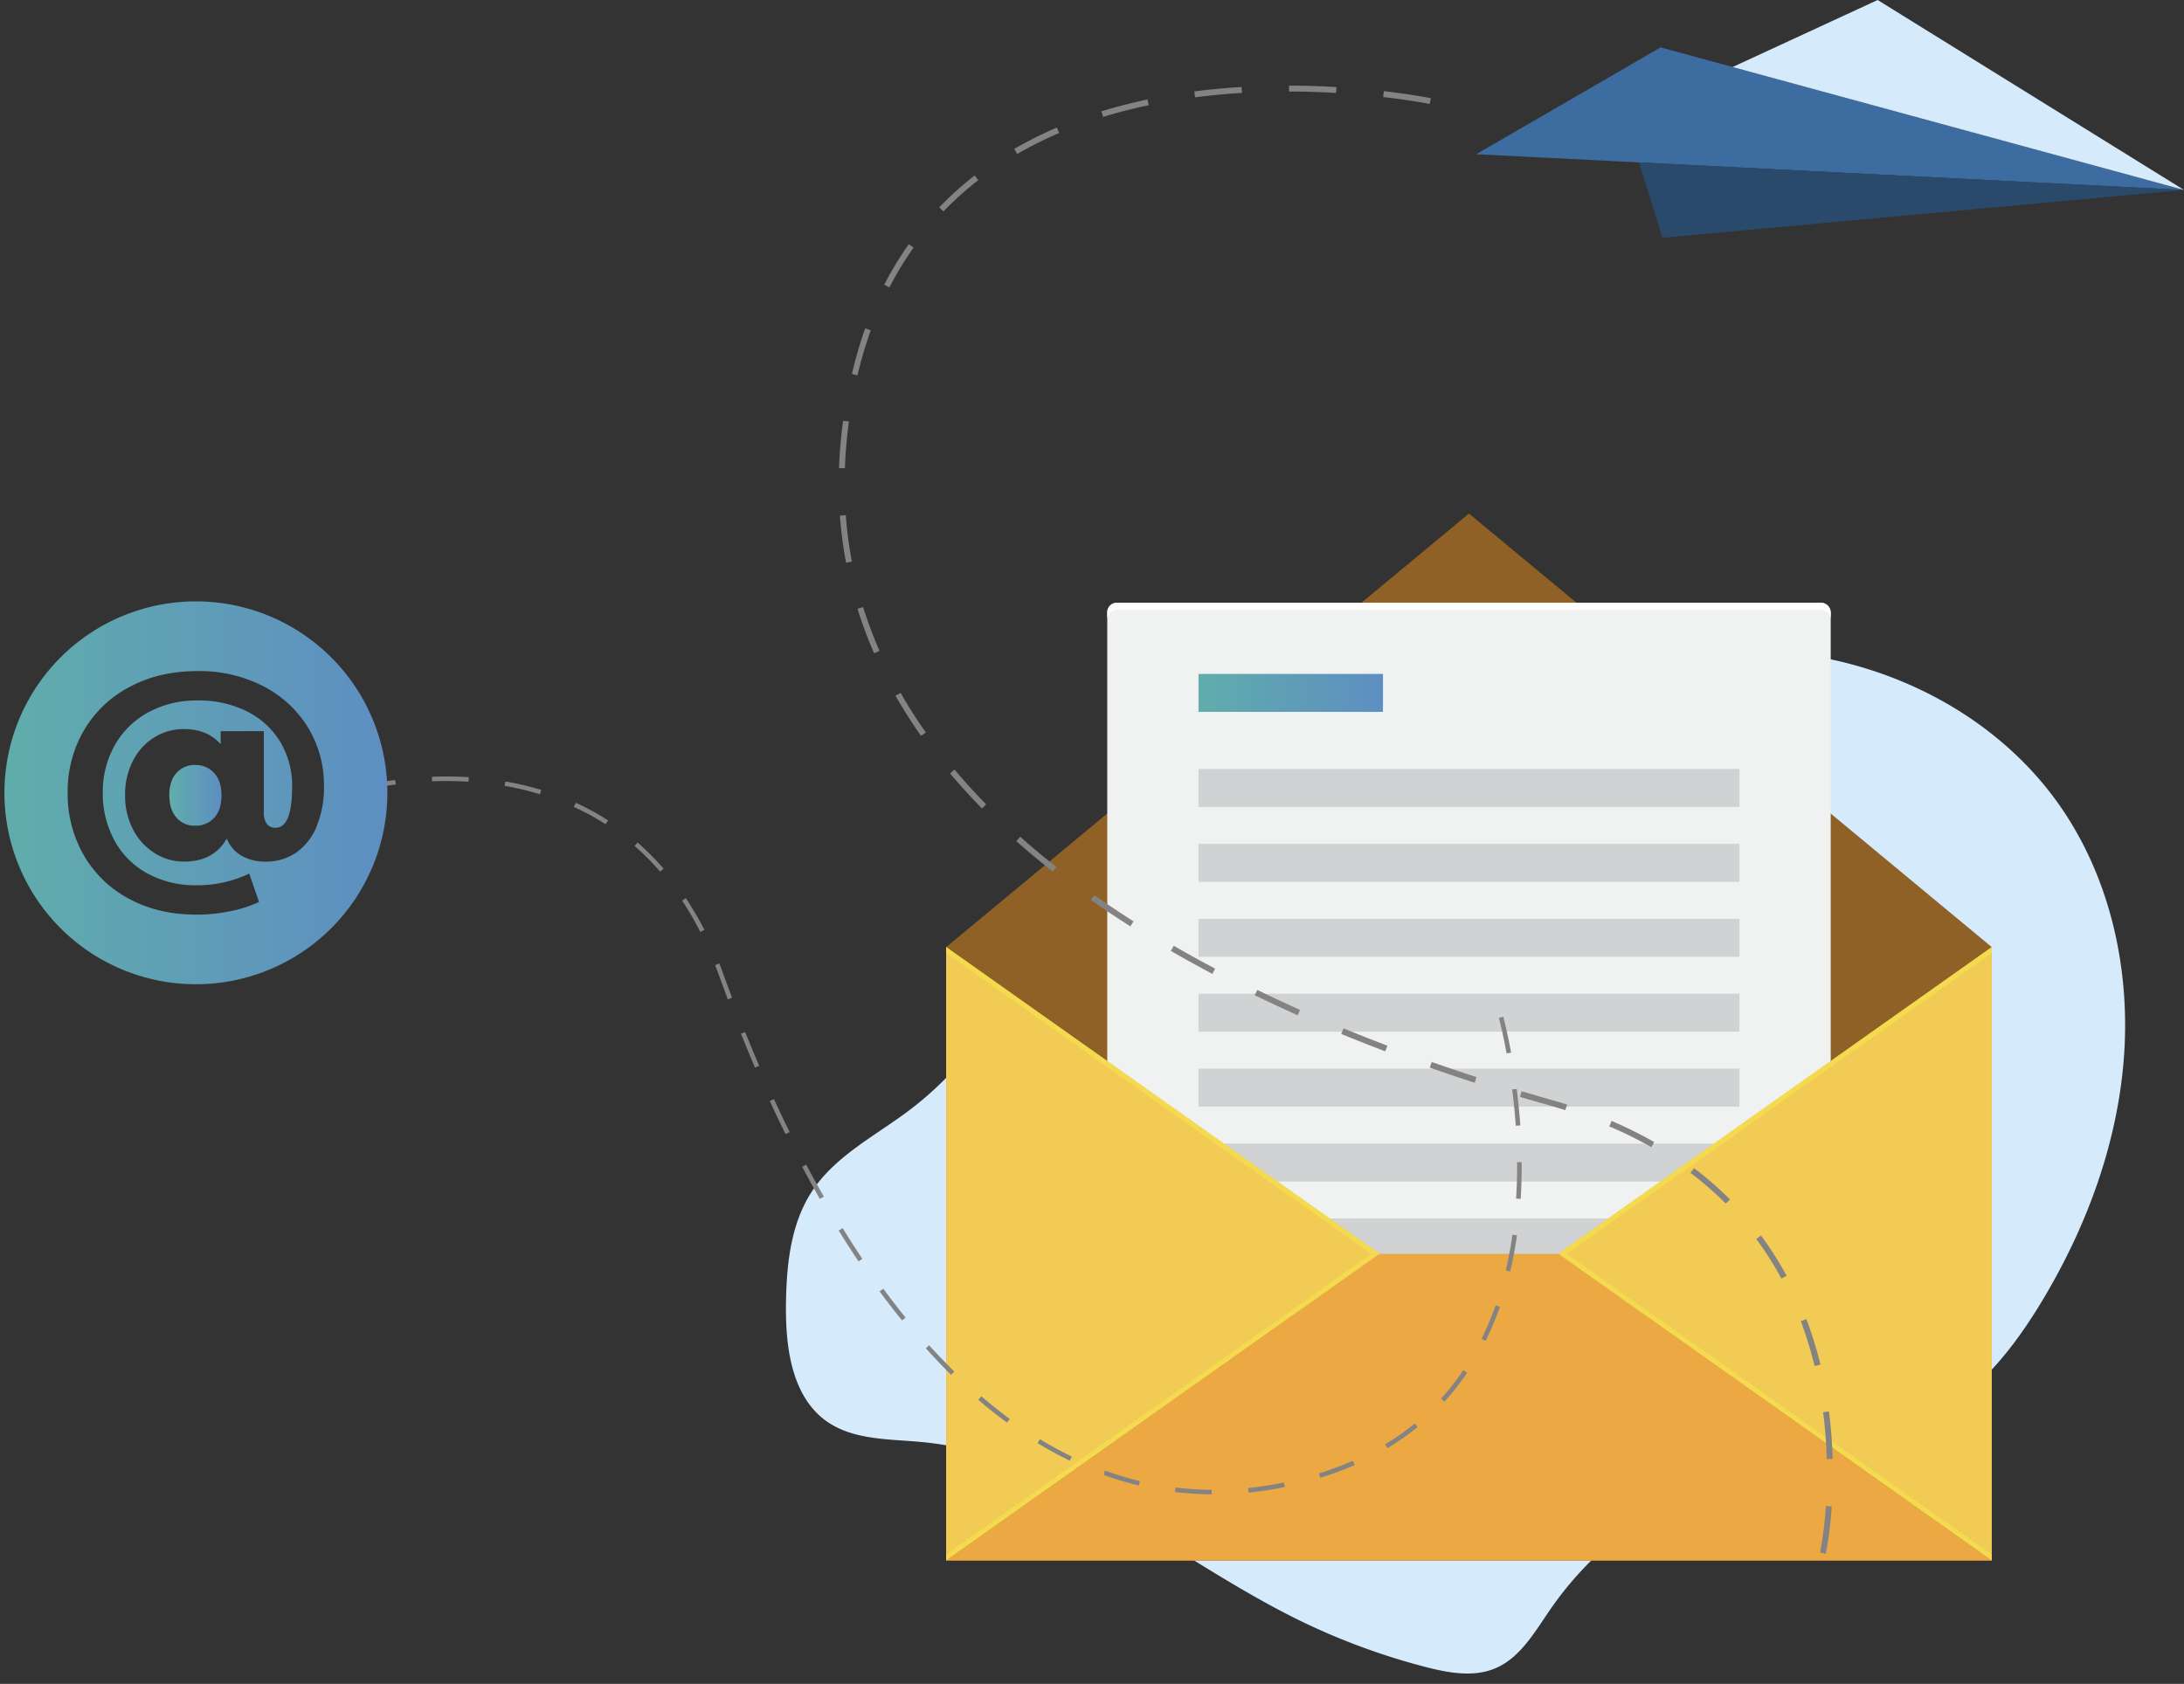
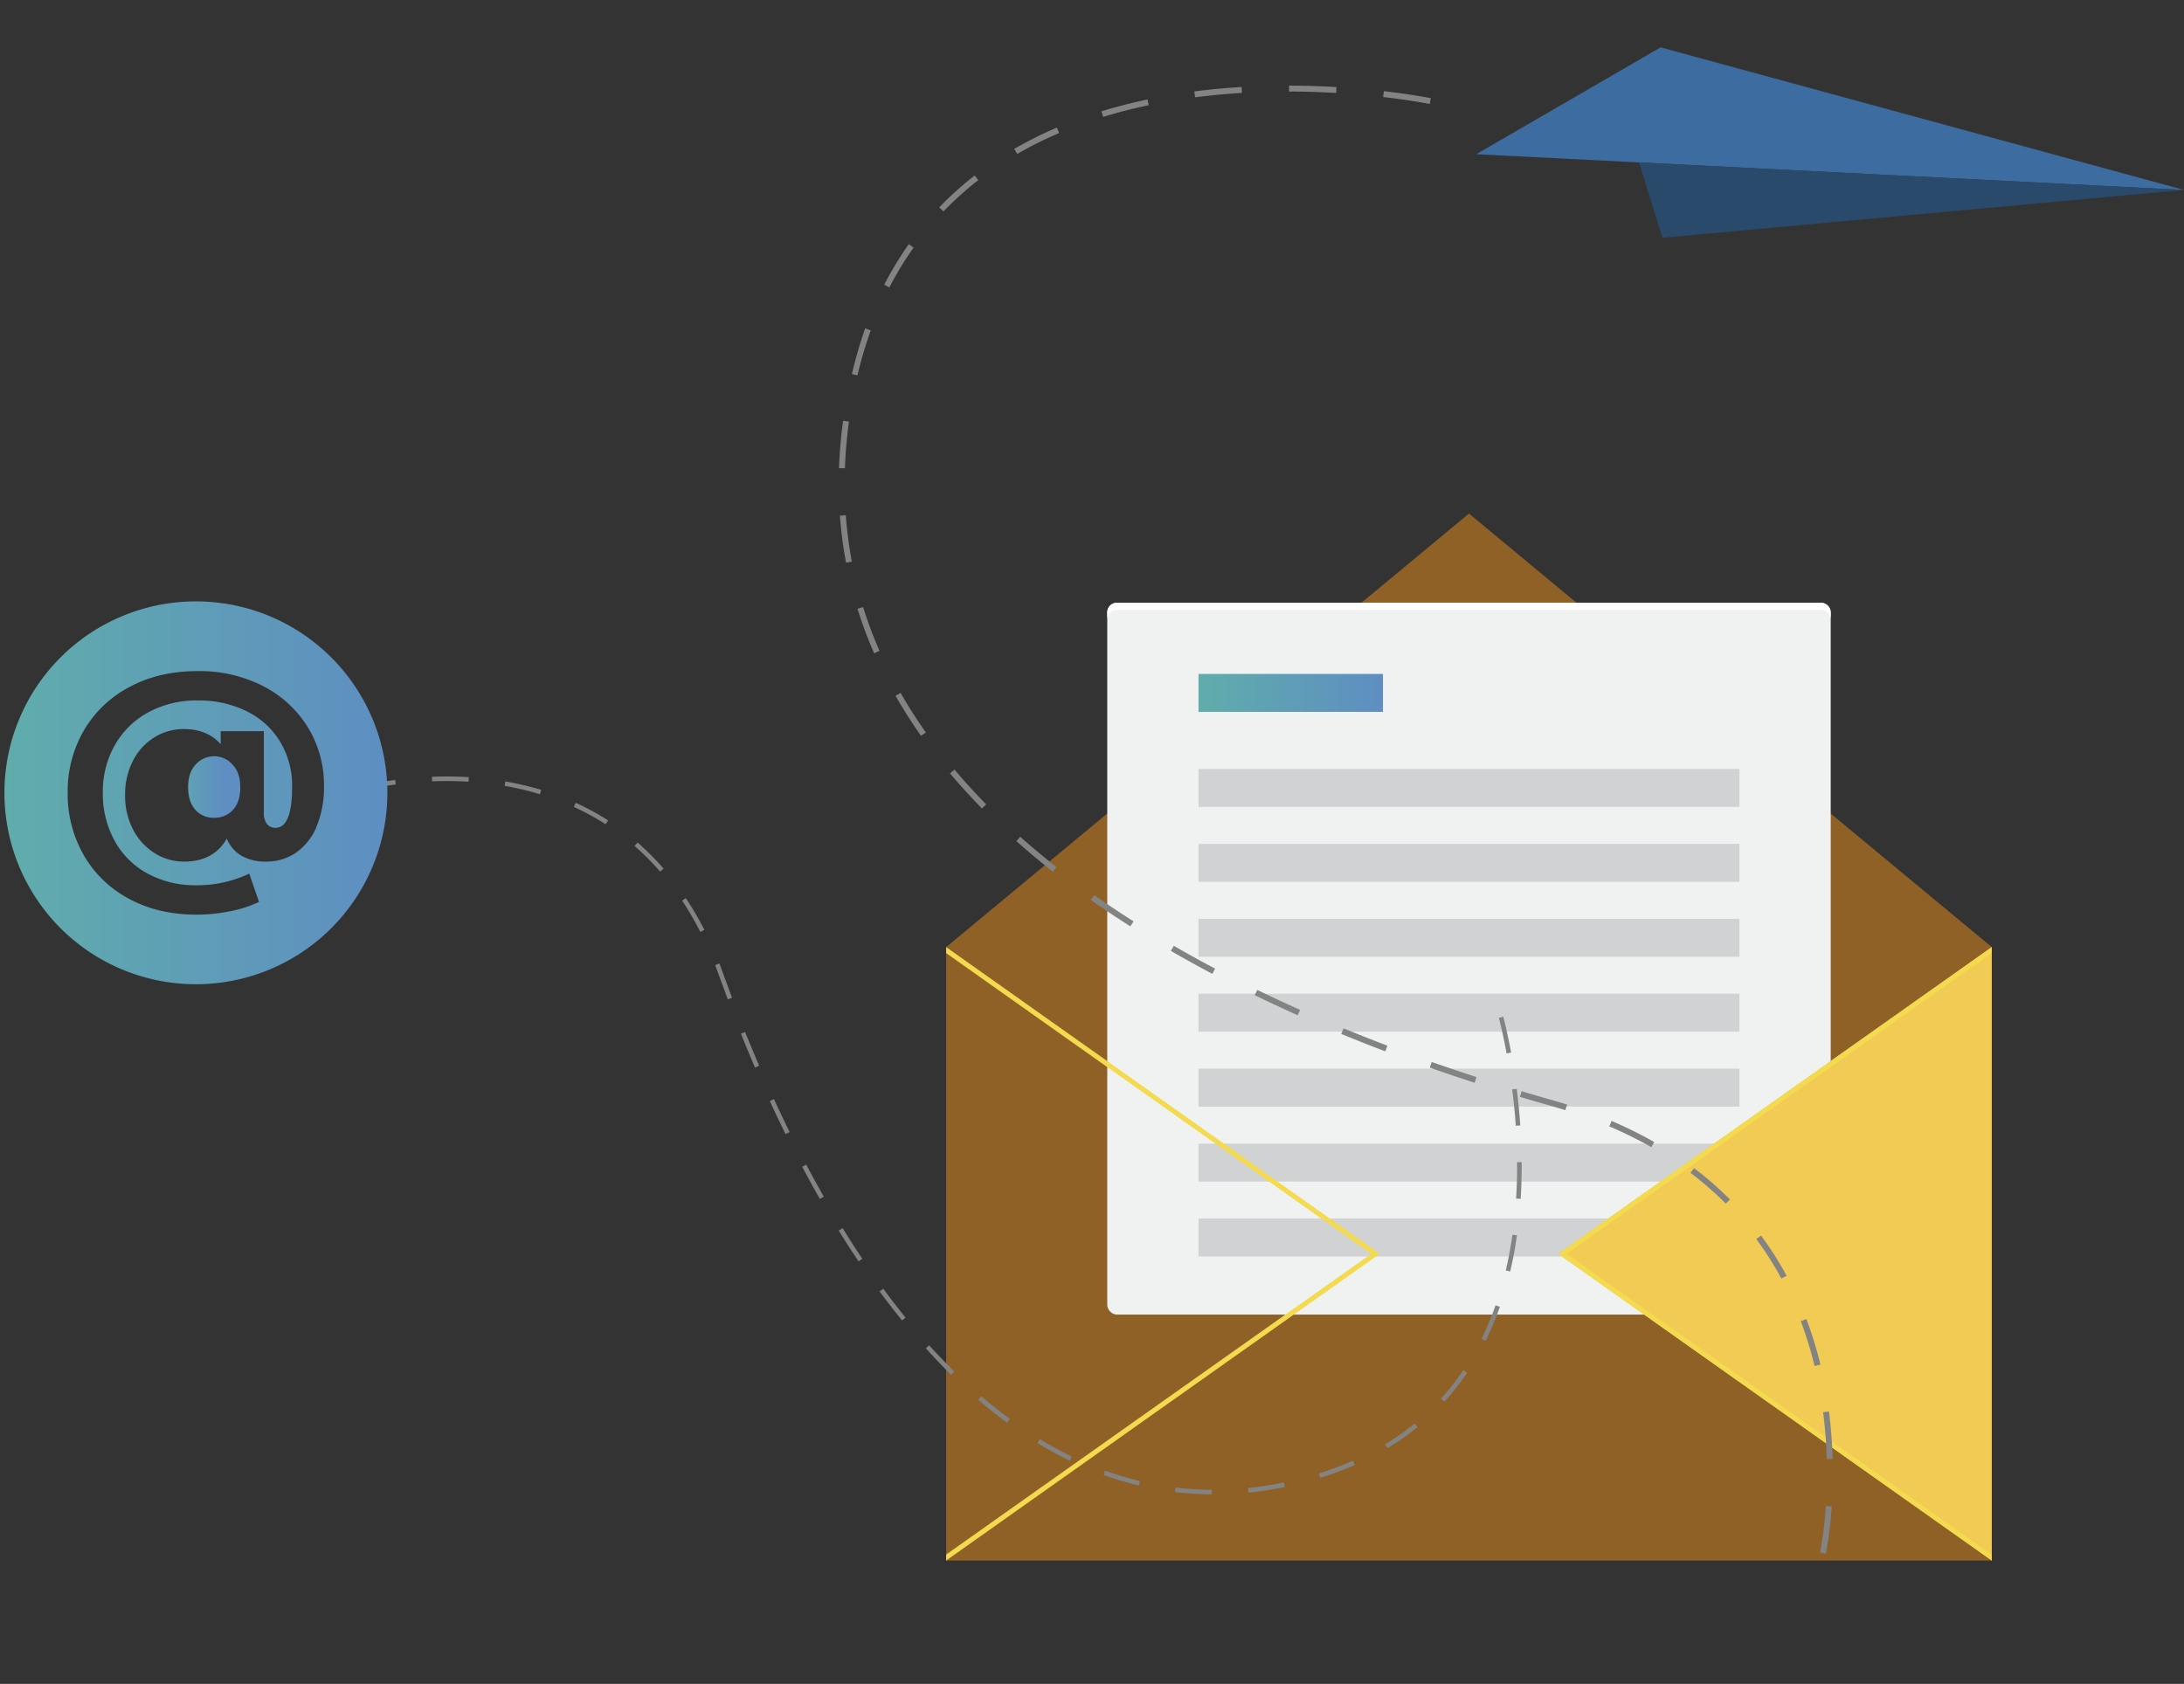
<svg xmlns="http://www.w3.org/2000/svg" xmlns:xlink="http://www.w3.org/1999/xlink" id="_ÎÓÈ_1" data-name="‘ÎÓÈ_1" width="778.05" height="600" viewBox="0 0 778.05 600">
  <rect x="0" y="0" width="778.05" height="600" fill="#333333" stroke="none" />
  <defs>
    <style>.cls-1{fill:#d5eafb;}.cls-2{fill:#906126;}.cls-3{fill:#f0f1f1;}.cls-4{fill:#fff;}.cls-5{fill:#d0d2d3;}.cls-6{fill:url(#Degradado_sin_nombre_29);}.cls-7{fill:#f2cb55;}.cls-8{fill:#f3da4f;}.cls-9{fill:#eca943;}.cls-10{fill:#3d6ca1;}.cls-11{fill:#294a6a;}.cls-12{fill:#838383;}.cls-13{fill:url(#Degradado_sin_nombre_29-2);}.cls-14{fill:url(#Degradado_sin_nombre_29-3);}</style>
    <linearGradient id="Degradado_sin_nombre_29" x1="426.97" y1="246.89" x2="492.69" y2="246.89" gradientUnits="userSpaceOnUse">
      <stop offset="0" stop-color="#60adab" />
      <stop offset="1" stop-color="#5e8ec2" />
    </linearGradient>
    <linearGradient id="Degradado_sin_nombre_29-2" x1="60.32" y1="283.38" x2="78.9" y2="283.38" xlink:href="#Degradado_sin_nombre_29" />
    <linearGradient id="Degradado_sin_nombre_29-3" x1="1.55" y1="282.49" x2="137.96" y2="282.49" xlink:href="#Degradado_sin_nombre_29" />
  </defs>
-   <path class="cls-1" d="M475.9,336c21.22-50,66-90.72,119.22-101.54S708.21,245.88,737,291.9c15.89,25.36,22,56.23,19.55,86.07s-13.07,58.64-28.34,84.38c-9.21,15.52-20.44,30.35-35.63,40.07-24.38,15.59-55.28,16-82.43,26a121.93,121.93,0,0,0-57.83,45c-5.53,8-10.7,17.29-19.71,21.06-7.73,3.22-16.55,1.6-24.67-.49a238.93,238.93,0,0,1-45.44-16.83c-44.7-22-84.42-58.59-134-63.33-11.74-1.12-24.5-.63-34.12-7.47C282,497.47,279.81,480,280,464.75c.18-14.05,1.64-28.78,9.42-40.49,8.27-12.44,22.3-19.49,34.25-28.46a118.21,118.21,0,0,0,32.82-38c4.57-8.41,8.42-17.77,16.14-23.43,11-8.06,26.11-6.14,39.54-3.86l44.25,7.5Z" />
  <polygon class="cls-2" points="337.07 337.47 523.32 182.99 709.57 337.47 709.57 556.04 337.07 556.04 337.07 337.47" />
  <rect class="cls-3" x="394.46" y="214.78" width="257.73" height="253.62" rx="3.4" />
  <path class="cls-4" d="M648.78,214.78H397.86a3.4,3.4,0,0,0-3.4,3.4v2.53a3.4,3.4,0,0,1,3.4-3.4H648.78a3.4,3.4,0,0,1,3.4,3.4v-2.53A3.4,3.4,0,0,0,648.78,214.78Z" />
  <rect class="cls-5" x="426.97" y="273.99" width="192.7" height="13.52" />
  <rect class="cls-6" x="426.97" y="240.13" width="65.71" height="13.52" />
  <rect class="cls-5" x="426.97" y="300.69" width="192.7" height="13.52" />
  <rect class="cls-5" x="426.97" y="327.39" width="192.7" height="13.52" />
  <rect class="cls-5" x="426.97" y="380.78" width="192.7" height="13.52" />
  <rect class="cls-5" x="426.97" y="354.08" width="192.7" height="13.52" />
  <rect class="cls-5" x="426.97" y="407.48" width="192.7" height="13.52" />
  <rect class="cls-5" x="426.97" y="434.17" width="192.7" height="13.52" />
-   <polygon class="cls-7" points="337.07 337.47 491.52 446.76 337.07 556.04 337.07 337.47" />
  <polygon class="cls-8" points="337.07 337.47 337.07 339.61 488.5 446.76 337.07 553.9 337.07 556.04 491.52 446.76 337.07 337.47" />
  <polygon class="cls-7" points="709.57 337.47 555.12 446.76 709.57 556.04 709.57 337.47" />
  <polygon class="cls-8" points="709.57 337.47 709.57 339.61 558.14 446.76 709.57 553.9 709.57 556.04 555.12 446.76 709.57 337.47" />
-   <polygon class="cls-9" points="555.25 446.76 491.52 446.76 491.52 446.67 337.07 556.04 709.57 556.04 555.25 446.76" />
  <polygon class="cls-10" points="778.04 67.68 525.91 54.95 591.58 16.88 778.04 67.68" />
-   <polygon class="cls-1" points="778.04 67.68 668.91 0 617.25 23.88 778.04 67.68" />
  <polygon class="cls-11" points="583.89 57.87 592.25 84.72 778.04 67.68 583.89 57.87" />
  <path class="cls-12" d="M650.45,553.63l-2.06-.44a130.12,130.12,0,0,0,2.05-16.56l2.1.14A132.17,132.17,0,0,1,650.45,553.63Zm.32-33.75a166,166,0,0,0-1.29-16.69l2.09-.27c.7,5.51,1.15,11.2,1.31,16.9Zm-4.33-33.14a138,138,0,0,0-4.91-16l2-.74a140.22,140.22,0,0,1,5,16.22Zm-11.82-31.17a117.65,117.65,0,0,0-8.94-14.08l1.69-1.25a119.85,119.85,0,0,1,9.11,14.33Zm-19.81-26.71a120.27,120.27,0,0,0-12.57-10.95l1.27-1.68a121.19,121.19,0,0,1,12.79,11.15ZM588.3,408.75a145.76,145.76,0,0,0-15-7.41l.83-1.94a152,152,0,0,1,15.18,7.52Zm-30.66-13.19c-1.75-.55-3.53-1.09-5.34-1.6q-5.37-1.51-10.82-3.14l.6-2q5.43,1.62,10.79,3.14,2.76.76,5.41,1.61Zm-32.28-9.76c-5.38-1.74-10.76-3.56-16-5.4l.7-2c5.22,1.83,10.59,3.64,15.95,5.38Zm-31.85-11.19c-5.29-2-10.56-4.1-15.69-6.2l.81-2c5.1,2.1,10.36,4.18,15.63,6.18ZM462.3,361.76C457.11,359.44,452,357,447,354.63l.91-1.89c5,2.4,10.09,4.78,15.26,7.09ZM431.9,347c-5-2.66-10-5.41-14.78-8.18l1.05-1.82c4.76,2.75,9.71,5.49,14.71,8.13Zm-29.23-16.94c-4.82-3.06-9.55-6.22-14.05-9.4l1.22-1.72c4.47,3.16,9.17,6.3,14,9.35Zm-27.61-19.49c-4.5-3.55-8.86-7.2-13-10.85l1.4-1.57c4.07,3.62,8.4,7.24,12.88,10.77Zm-25.23-22.5c-4-4.09-7.85-8.3-11.39-12.5l1.61-1.36c3.51,4.17,7.3,8.33,11.28,12.39Zm-21.73-25.9c-3.29-4.67-6.35-9.48-9.08-14.28l1.83-1c2.7,4.74,5.72,9.49,9,14.11Zm-16.69-29.4a154.11,154.11,0,0,1-5.93-15.84l2-.63a149.88,149.88,0,0,0,5.85,15.62Zm-10-32.27a150.78,150.78,0,0,1-2.2-16.77l2.1-.16a146.67,146.67,0,0,0,2.17,16.54ZM301,166.86l-2.11-.08a168.76,168.76,0,0,1,1.47-16.88l2.08.29A167,167,0,0,0,301,166.86Zm4.5-33.12-2-.49A151.81,151.81,0,0,1,308.22,117l2,.72A149.14,149.14,0,0,0,305.46,133.74Zm11.38-31.31-1.87-1A121.27,121.27,0,0,1,323.76,87l1.72,1.22A117.14,117.14,0,0,0,316.84,102.43Zm19.25-27.09-1.52-1.46a117.71,117.71,0,0,1,12.62-11.35l1.29,1.66A115.52,115.52,0,0,0,336.09,75.34Zm26.25-20.46-1.06-1.83a143.24,143.24,0,0,1,15.18-7.59l.83,1.94A137.13,137.13,0,0,0,362.34,54.88ZM393,41.66l-.62-2c5.24-1.61,10.76-3,16.41-4.23l.43,2.06C403.64,38.65,398.18,40.06,393,41.66Zm116.34-4.6c-2.13-.42-8-1.49-16.59-2.48l.24-2.1c8.66,1,14.6,2.09,16.75,2.51Zm-83.59-2.39-.27-2.09c5.46-.71,11.13-1.24,16.85-1.59l.13,2.11C436.79,33.44,431.16,34,425.75,34.67ZM476,33.12c-5.61-.33-11.25-.5-16.78-.51v-2.1c5.56,0,11.24.18,16.9.51Z" />
  <path class="cls-12" d="M127.91,280.4l.45,1.57A99,99,0,0,1,141,279.53l-.22-1.62A100,100,0,0,0,127.91,280.4Zm26-2c4.36-.17,8.72-.12,13,.14l.1-1.63c-4.29-.26-8.7-.31-13.11-.14ZM179.76,280a105.79,105.79,0,0,1,12.58,3l.47-1.56a108.54,108.54,0,0,0-12.77-3Zm24.67,7.52a90.16,90.16,0,0,1,11.32,6.17l.89-1.37a93.09,93.09,0,0,0-11.54-6.29Zm21.64,13.91a92.4,92.4,0,0,1,9.1,9.14l1.23-1.07a95.66,95.66,0,0,0-9.26-9.3ZM243,320.9a112.16,112.16,0,0,1,6.49,11.17l1.46-.74A115.43,115.43,0,0,0,244.32,320Zm11.77,23c.51,1.32,1,2.67,1.5,4,1,2.72,2,5.44,3,8.19l1.52-.57q-1.53-4.11-3-8.16c-.5-1.39-1-2.76-1.52-4.09Zm9.19,24.41c1.63,4.07,3.31,8.13,5,12.08l1.49-.65c-1.68-3.93-3.35-8-5-12Zm10.29,24c1.82,4,3.71,7.94,5.6,11.78l1.46-.72c-1.89-3.83-3.76-7.78-5.58-11.74Zm11.53,23.42c2.06,3.89,4.17,7.74,6.29,11.46l1.42-.81c-2.11-3.7-4.22-7.54-6.27-11.41Zm13,22.71c2.31,3.74,4.69,7.44,7.08,11l1.35-.91c-2.37-3.53-4.74-7.21-7-10.94Zm14.58,21.69c2.62,3.56,5.3,7.05,8,10.36l1.26-1c-2.66-3.29-5.33-6.75-7.93-10.29Zm16.48,20.3c3,3.3,6,6.48,9,9.46l1.14-1.16c-3-3-6-6.12-9-9.39Zm18.66,18.32c3.37,2.89,6.82,5.63,10.25,8.15l1-1.32c-3.39-2.49-6.81-5.2-10.14-8.07Zm21.12,15.44c3.78,2.3,7.65,4.41,11.49,6.27l.71-1.47c-3.8-1.84-7.62-3.92-11.35-6.2Zm23.56,11.36a117.5,117.5,0,0,0,12.54,3.76l.38-1.58A116.47,116.47,0,0,1,393.66,524Zm25.43,6.08a118,118,0,0,0,13.06.84v-1.64a112.61,112.61,0,0,1-12.88-.82Zm26-1.41.17,1.62a131,131,0,0,0,12.95-2l-.33-1.6C453,529.12,448.74,529.78,444.52,530.22ZM469.85,525l.48,1.56A115.92,115.92,0,0,0,482.62,522l-.65-1.49A113.51,113.51,0,0,1,469.85,525Zm23.59-10.4.84,1.4A93.39,93.39,0,0,0,505,508.49l-1-1.26A92.15,92.15,0,0,1,493.44,514.63Zm19.91-16.26,1.21,1.1a90.76,90.76,0,0,0,8.11-10.32l-1.35-.92A88.73,88.73,0,0,1,513.35,498.37Zm14.44-21.31,1.46.72a108.46,108.46,0,0,0,5.08-12.11l-1.54-.54A105.25,105.25,0,0,1,527.79,477.06Zm8.63-24.36,1.58.38c1-4.13,1.79-8.47,2.42-12.88l-1.61-.23C538.19,444.34,537.38,448.62,536.42,452.7Zm-2.46-90c.43,1.62,1.56,6.1,2.77,12.68l1.6-.3c-1.22-6.63-2.36-11.16-2.8-12.8Zm6.16,64.4,1.62.1c.27-4.25.39-8.65.36-13.09h-1.63C540.5,418.48,540.38,422.85,540.12,427.06Zm-1.4-38.89c.54,4.32,1,8.67,1.26,12.93l1.62-.11c-.29-4.29-.72-8.67-1.26-13Z" />
-   <path class="cls-13" d="M69.57,272.58a8.61,8.61,0,0,0-6.7,2.83q-2.55,2.83-2.55,7.93t2.55,8a8.51,8.51,0,0,0,6.7,2.87,8.72,8.72,0,0,0,6.74-2.83c1.73-1.88,2.59-4.56,2.59-8s-.86-6-2.59-7.93A8.75,8.75,0,0,0,69.57,272.58Z" />
+   <path class="cls-13" d="M69.57,272.58q-2.55,2.83-2.55,7.93t2.55,8a8.51,8.51,0,0,0,6.7,2.87,8.72,8.72,0,0,0,6.74-2.83c1.73-1.88,2.59-4.56,2.59-8s-.86-6-2.59-7.93A8.75,8.75,0,0,0,69.57,272.58Z" />
  <path class="cls-14" d="M69.76,214.28A68.21,68.21,0,1,0,138,282.49,68.21,68.21,0,0,0,69.76,214.28Zm43,80.33a21.07,21.07,0,0,1-7.36,9.24A18.61,18.61,0,0,1,94.66,307a16.89,16.89,0,0,1-8.59-2.07,12.37,12.37,0,0,1-5.28-6.14Q76.17,307,65.51,307a19.42,19.42,0,0,1-10.38-3,21.41,21.41,0,0,1-7.68-8.35,25.74,25.74,0,0,1-2.88-12.35A26.08,26.08,0,0,1,47.4,271a20.82,20.82,0,0,1,7.64-8.3,19.8,19.8,0,0,1,10.47-2.93q8.3,0,13.11,5.38v-4.62H94v28.77a6.62,6.62,0,0,0,1.13,4.34,3.77,3.77,0,0,0,3,1.32q5.94,0,5.94-14.62a30.28,30.28,0,0,0-4.2-15.94,28.73,28.73,0,0,0-11.84-10.9,38.12,38.12,0,0,0-17.63-3.91,35.81,35.81,0,0,0-17.6,4.24,30.23,30.23,0,0,0-11.93,11.75,33.53,33.53,0,0,0-4.24,16.83,34.74,34.74,0,0,0,4.15,17.07,29.25,29.25,0,0,0,11.74,11.75,35.57,35.57,0,0,0,17.5,4.2,43,43,0,0,0,18.77-4.15l3.49,10.09a43.3,43.3,0,0,1-10.23,3.3,59.76,59.76,0,0,1-12,1.23q-13.68,0-24.1-5.66a40.45,40.45,0,0,1-16.13-15.57,43.71,43.71,0,0,1-5.71-22.26,43.06,43.06,0,0,1,5.76-22.12,40.62,40.62,0,0,1,16.27-15.51q10.51-5.67,24.29-5.66a49.46,49.46,0,0,1,23.34,5.37,40.08,40.08,0,0,1,15.94,14.72A39.11,39.11,0,0,1,115.41,280,36,36,0,0,1,112.72,294.61Z" />
</svg>